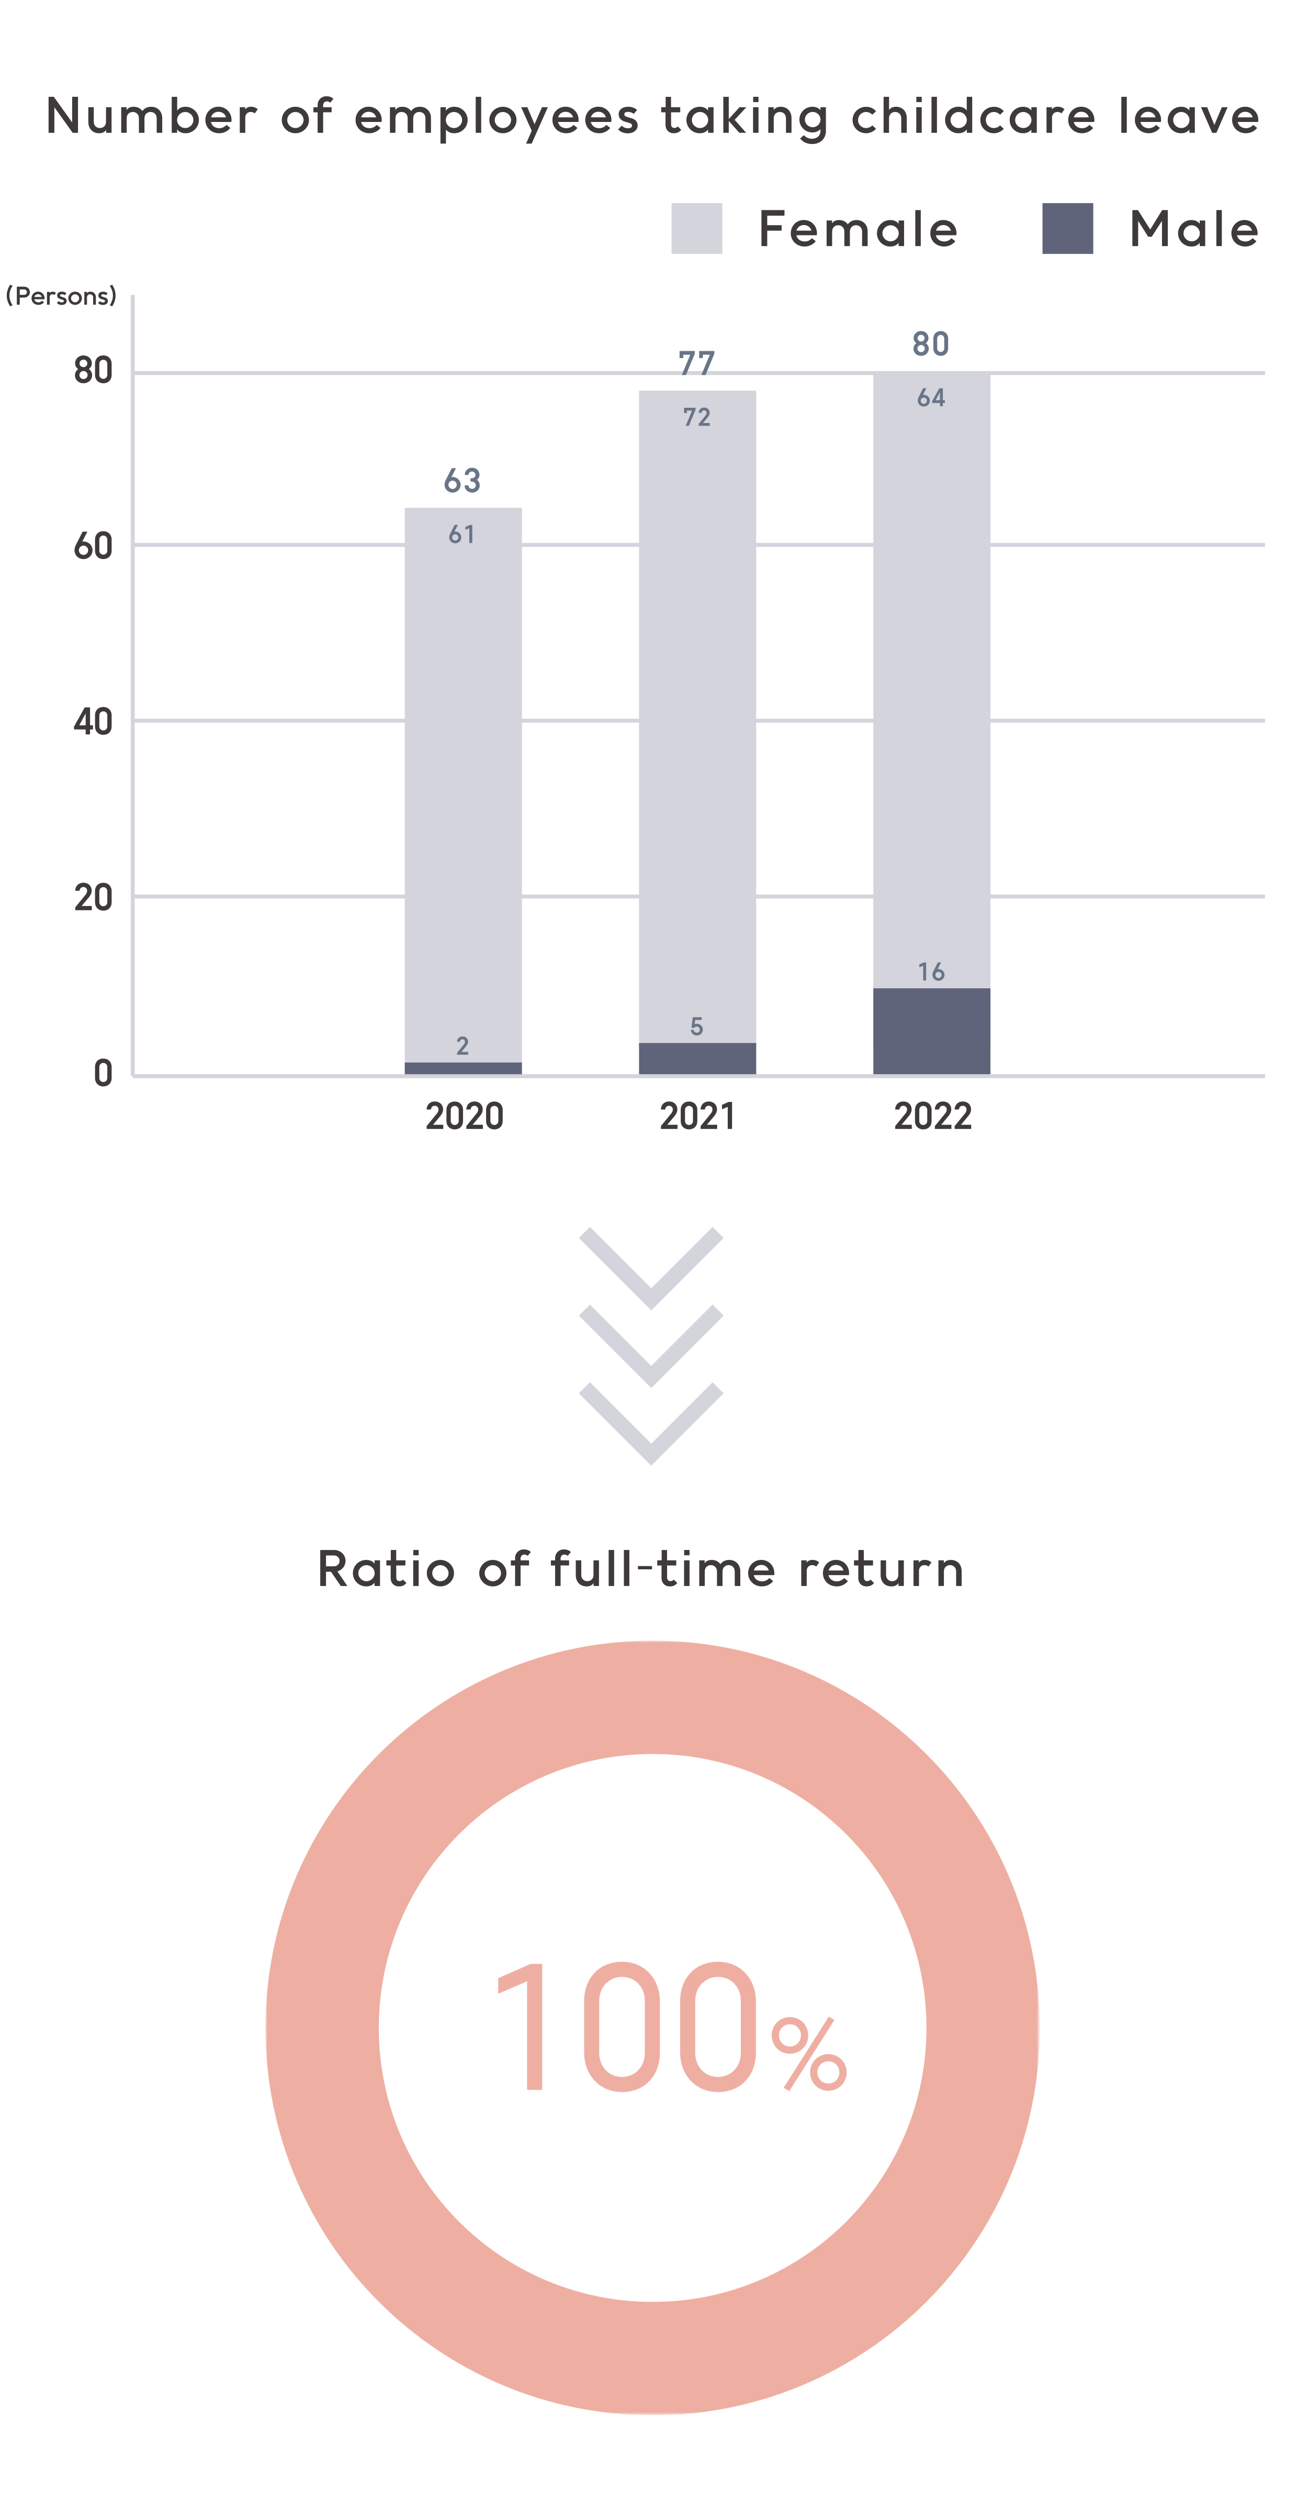
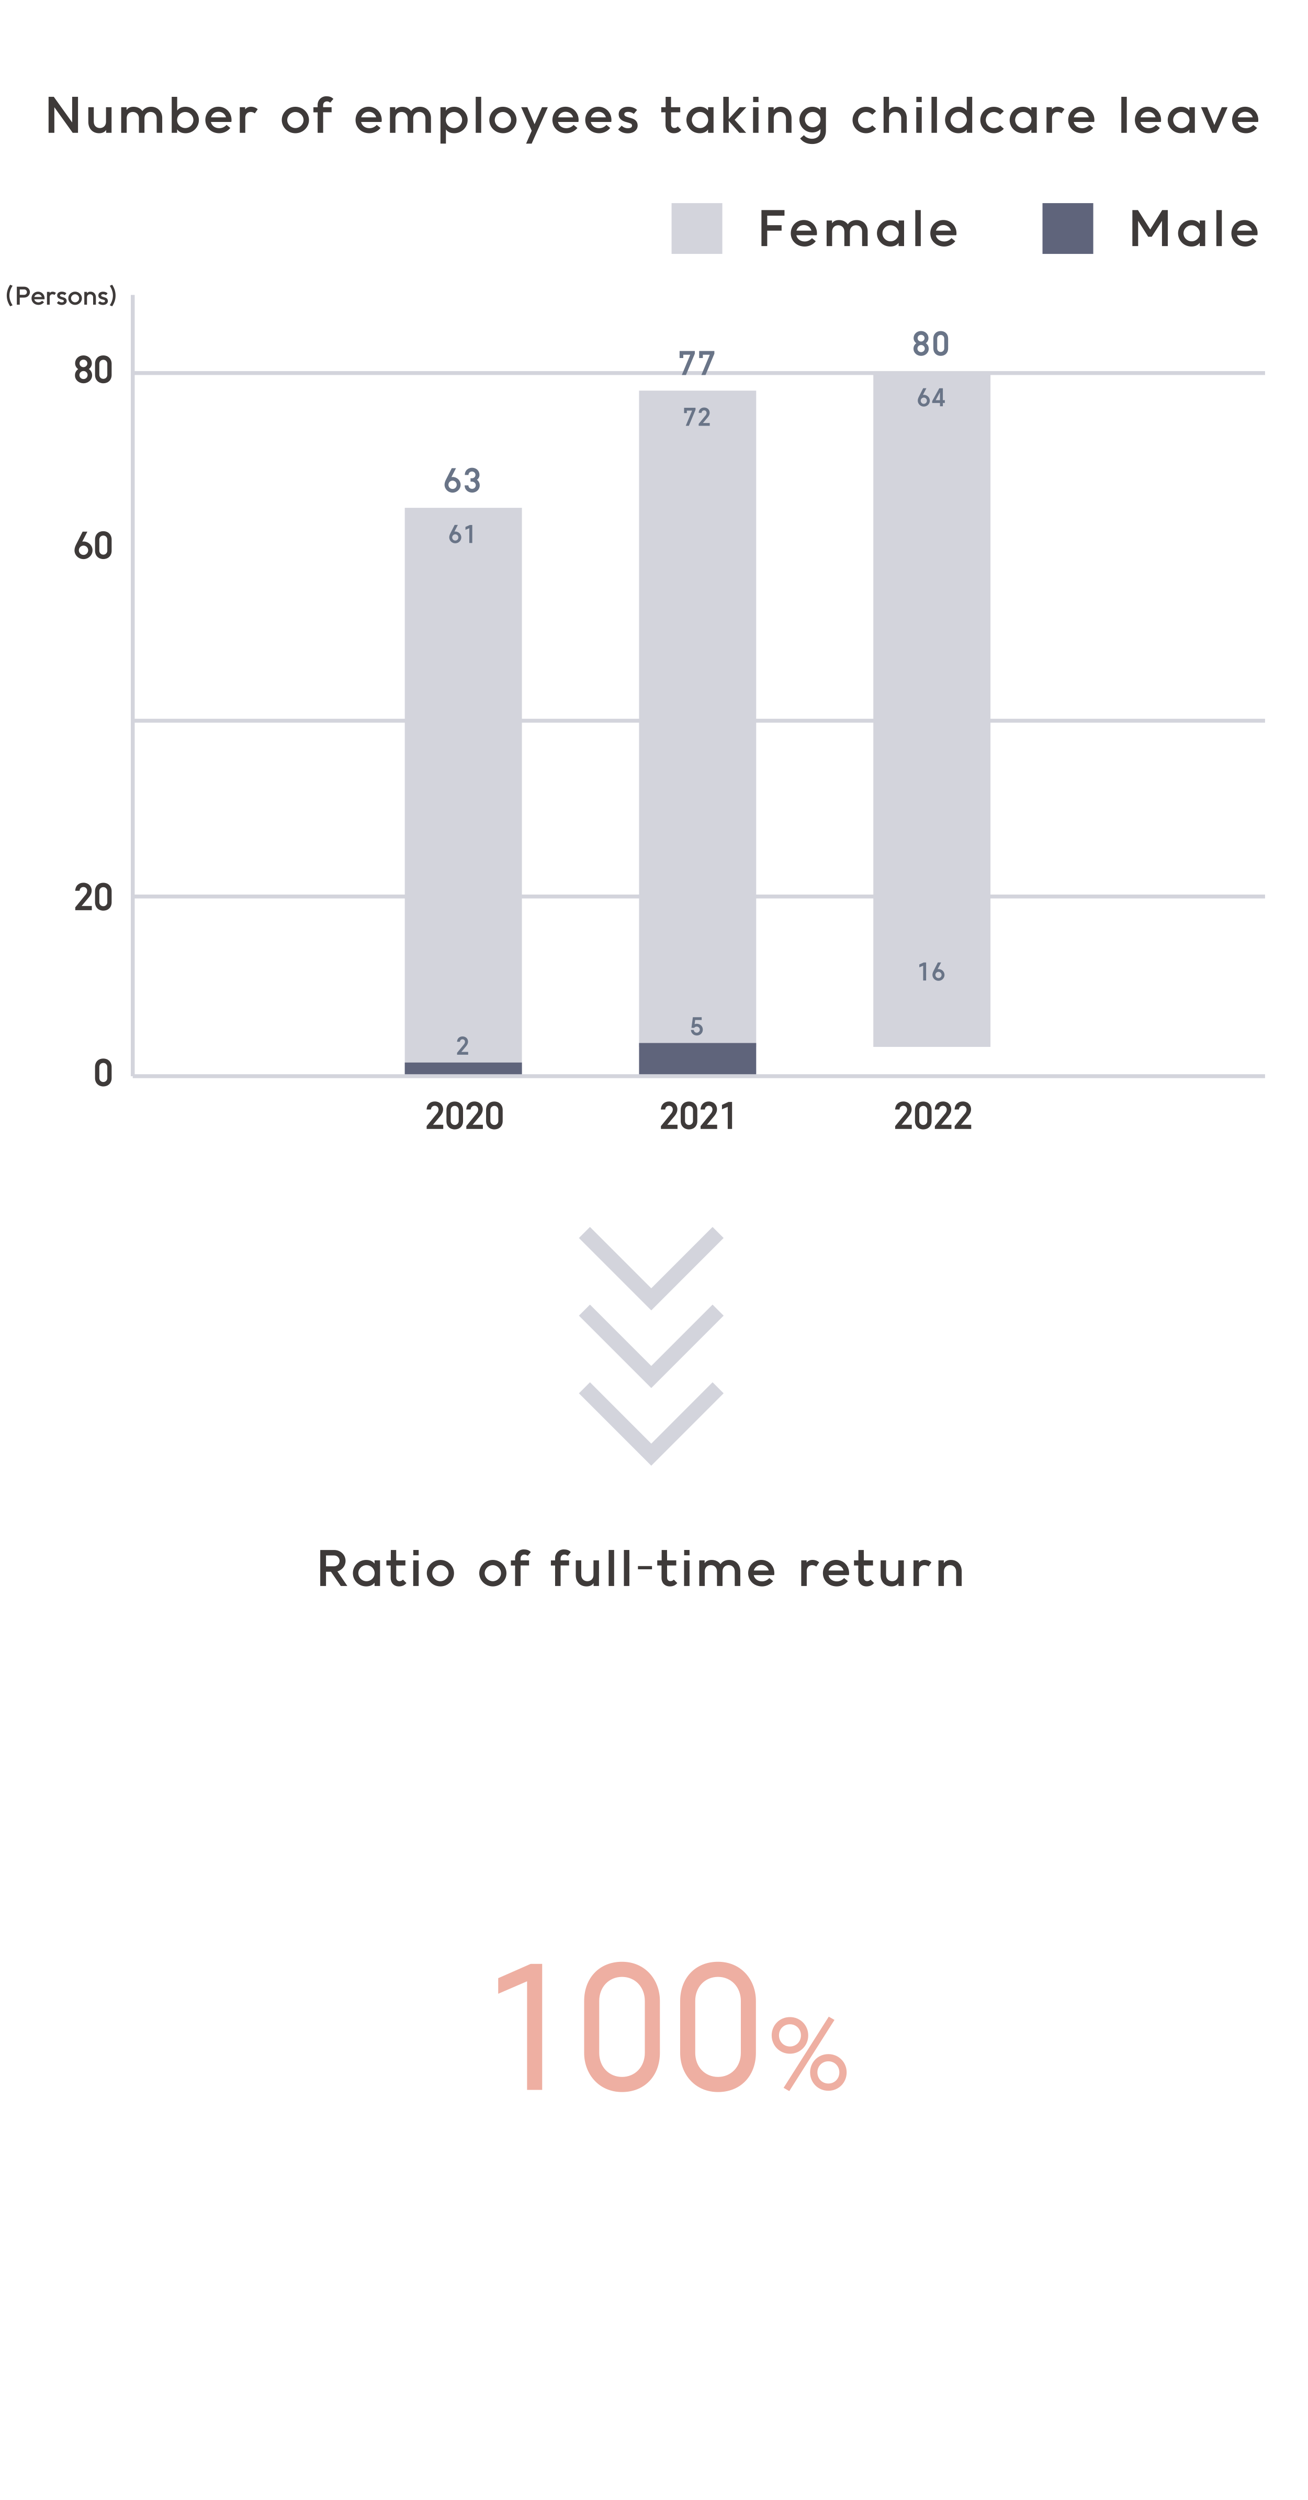
<svg xmlns="http://www.w3.org/2000/svg" version="1.1" id="レイヤー_1" x="0px" y="0px" viewBox="0 0 335 640" style="enable-background:new 0 0 335 640;" xml:space="preserve">
  <style type="text/css">
	.st0{fill-rule:evenodd;clip-rule:evenodd;fill:#FFFFFF;}
	.st1{fill-rule:evenodd;clip-rule:evenodd;fill:#D3D4DC;}
	.st2{fill-rule:evenodd;clip-rule:evenodd;fill:#5F647B;}
	.st3{fill:#697487;}
	.st4{fill:#3E3A39;}
	.st5{fill:#D3D4DC;}
	.st6{filter:url(#Adobe_OpacityMaskFilter);}
	.st7{mask:url(#mask-2_00000139973640637145879320000017553426604149069704_);fill-rule:evenodd;clip-rule:evenodd;fill:#EEAFA2;}
	.st8{fill:#EEAFA2;}
</style>
  <g id="mobile_H_graph_en_svg">
    <g id="mobile_supply_01_従業員の環境整備" transform="translate(-20, -1572)">
      <g id="img_07_sp" transform="translate(20, 1572)">
        <rect id="Rectangle" class="st0" width="335" height="640" />
        <g id="Group-9" transform="translate(1, 22)">
          <g id="parental-leave_ja_sp" transform="translate(0, 20)">
            <rect id="Rectangle_00000013154942123696368860000012437977398562332070_" class="st0" width="334" height="260" />
            <g id="Group-8" transform="translate(0, 30)">
              <g id="Group-4" transform="translate(2, 3.5)">
                <rect id="Rectangle_00000177471390262161980050000003905537921973477508_" x="31" y="199.5" class="st1" width="290" height="1" />
                <rect id="Rectangle-Copy-2" x="31" y="153.5" class="st1" width="290" height="1" />
-                 <rect id="Rectangle-Copy-3" x="31" y="63.5" class="st1" width="290" height="1" />
                <rect id="Rectangle-Copy-7" x="31" y="108.5" class="st1" width="290" height="1" />
                <rect id="Rectangle-Copy-4" x="31" y="19.5" class="st1" width="290" height="1" />
                <rect id="Rectangle-Copy" x="30.5" class="st1" width="1" height="200" />
                <g id="Group-11" transform="translate(100.673, 7.5)">
                  <g id="Group-12">
                    <g id="Group-6" transform="translate(0, 35)">
                      <rect id="Rectangle-Copy-16" x="0" y="12" class="st1" width="30" height="145" />
                      <rect id="Rectangle-Copy-15" x="0" y="154" class="st2" width="30" height="3" />
                      <path id="_x36_3" class="st3" d="M12.24,8.11c1.14,0,2.06-0.91,2.06-2.01s-0.91-2-2.06-2c-0.09,0-0.18,0.02-0.29,0.03            l1.17-2.28h-1.09l-1.45,2.86c-0.21,0.41-0.4,0.86-0.4,1.38C10.19,7.2,11.11,8.11,12.24,8.11z M12.24,7.17            c-0.58,0-1.06-0.46-1.06-1.06V6.06c0.02-0.57,0.49-1.02,1.06-1.02c0.58,0,1.06,0.48,1.06,1.06            C13.3,6.7,12.83,7.17,12.24,7.17z M17.26,8.1c1.05,0,1.93-0.75,1.93-1.86c0-0.62-0.29-1.12-0.71-1.41            c0.38-0.29,0.65-0.73,0.65-1.27c0-1.04-0.82-1.82-1.9-1.82c-1.07,0-1.87,0.77-1.86,1.85h0.95            c0.01-0.56,0.42-0.89,0.9-0.89c0.49,0,0.88,0.39,0.88,0.87c0,0.47-0.39,0.86-0.88,0.86h-0.39l0.01,0.83V5.3h0.4            c0.52,0,0.94,0.42,0.94,0.92c0,0.51-0.42,0.92-0.94,0.92c-0.51,0-0.92-0.34-0.95-0.89h-0.96            C15.33,7.46,16.3,8.1,17.26,8.1z" />
                      <path id="_x32_" class="st3" d="M16.23,152v-0.71h-1.75l1.24-1.48c0.23-0.28,0.48-0.66,0.48-1.16            c0-0.76-0.58-1.33-1.41-1.33c-0.77,0-1.37,0.49-1.4,1.37h0.74c0-0.35,0.26-0.64,0.65-0.64c0.38,0,0.64,0.28,0.64,0.63            c0,0.25-0.11,0.49-0.25,0.66l-1.78,2.17V152H16.23z" />
                      <path id="_x36_1" class="st3" d="M12.93,21.08c0.85,0,1.54-0.68,1.54-1.51c0-0.82-0.68-1.5-1.54-1.5            c-0.07,0-0.14,0.01-0.22,0.02l0.88-1.71h-0.82l-1.09,2.15c-0.16,0.31-0.3,0.65-0.3,1.04            C11.39,20.4,12.08,21.08,12.93,21.08z M12.93,20.38c-0.44,0-0.79-0.35-0.79-0.8v-0.03c0.02-0.43,0.37-0.77,0.79-0.77            c0.44,0,0.79,0.36,0.79,0.8C13.73,20.03,13.37,20.38,12.93,20.38z M17.28,21v-4.61h-0.62l-1.12,0.5v0.74l0.98-0.41V21            H17.28z" />
                      <path id="_x32_020" class="st4" d="M9.85,171v-1.07H7.23l1.86-2.22c0.35-0.42,0.72-0.99,0.72-1.74c0-1.13-0.86-2-2.12-2            c-1.15,0-2.05,0.74-2.1,2.06h1.12c0-0.52,0.39-0.96,0.97-0.96c0.57,0,0.96,0.42,0.96,0.95c0,0.37-0.16,0.73-0.38,0.99            l-2.66,3.26V171H9.85z M12.79,171.12c1.22,0,2.13-0.81,2.13-2.15v-2.84c0-1.31-0.92-2.15-2.13-2.15            c-1.21,0-2.12,0.81-2.12,2.15v2.84C10.66,170.28,11.58,171.12,12.79,171.12z M12.79,169.99c-0.58,0-1.02-0.45-1.02-1.04            v-2.81c0-0.6,0.44-1.04,1.02-1.04s1.02,0.44,1.02,1.04v2.81C13.81,169.54,13.36,169.99,12.79,169.99z M20,171v-1.07h-2.62            l1.86-2.22c0.35-0.42,0.72-0.99,0.72-1.74c0-1.13-0.86-2-2.11-2c-1.15,0-2.05,0.74-2.1,2.06h1.12            c0-0.52,0.39-0.96,0.97-0.96c0.57,0,0.96,0.42,0.96,0.95c0,0.37-0.16,0.73-0.38,0.99l-2.66,3.26V171H20z M22.94,171.12            c1.22,0,2.13-0.81,2.13-2.15v-2.84c0-1.31-0.92-2.15-2.13-2.15c-1.21,0-2.12,0.81-2.12,2.15v2.84            C20.82,170.28,21.73,171.12,22.94,171.12z M22.94,169.99c-0.58,0-1.02-0.45-1.02-1.04v-2.81c0-0.6,0.44-1.04,1.02-1.04            s1.02,0.44,1.02,1.04v2.81C23.96,169.54,23.52,169.99,22.94,169.99z" />
                    </g>
                    <g id="Group-5" transform="translate(60, 5)">
                      <rect id="Rectangle-Copy-17" x="0" y="12" class="st1" width="30" height="168" />
                      <rect id="Rectangle-Copy-18" x="0" y="179" class="st2" width="30" height="8" />
                      <path id="_x37_7" class="st3" d="M12.01,8l2.27-5.45v-0.7h-3.9v1.81h0.95V2.81h1.78L10.95,8H12.01z M17.02,8l2.27-5.45            v-0.7h-3.9v1.81h0.95V2.81h1.78L15.96,8H17.02z" />
                      <path id="_x35_" class="st3" d="M14.8,177.08c0.86,0,1.53-0.64,1.53-1.5c0-0.88-0.7-1.5-1.53-1.5            c-0.22,0-0.41,0.04-0.57,0.12l0.14-1.09h1.67v-0.71h-2.26l-0.36,2.72h0.71c0.13-0.2,0.38-0.32,0.64-0.32            c0.43,0,0.79,0.35,0.79,0.79c0,0.43-0.36,0.78-0.78,0.78s-0.73-0.3-0.77-0.71h-0.73            C13.34,176.54,14.01,177.08,14.8,177.08z" />
                      <path id="_x37_2" class="st3" d="M12.76,21l1.7-4.09v-0.52h-2.93v1.36h0.71v-0.64h1.34L11.96,21H12.76z M18.11,21v-0.71            h-1.75l1.24-1.48c0.23-0.28,0.48-0.66,0.48-1.16c0-0.76-0.58-1.33-1.41-1.33c-0.77,0-1.37,0.49-1.4,1.37h0.74            c0-0.35,0.26-0.64,0.65-0.64c0.38,0,0.64,0.28,0.64,0.63c0,0.25-0.11,0.49-0.25,0.66l-1.78,2.17V21H18.11z" />
                      <path id="_x32_021" class="st4" d="M9.85,201v-1.07H7.23l1.86-2.22c0.35-0.42,0.72-0.99,0.72-1.74c0-1.13-0.86-2-2.12-2            c-1.15,0-2.05,0.74-2.1,2.06h1.12c0-0.52,0.39-0.96,0.97-0.96c0.57,0,0.96,0.42,0.96,0.95c0,0.37-0.16,0.73-0.38,0.99            l-2.66,3.26V201H9.85z M12.79,201.12c1.22,0,2.13-0.81,2.13-2.15v-2.84c0-1.31-0.92-2.15-2.13-2.15            c-1.21,0-2.12,0.81-2.12,2.15v2.84C10.66,200.28,11.58,201.12,12.79,201.12z M12.79,199.99c-0.58,0-1.02-0.45-1.02-1.04            v-2.81c0-0.6,0.44-1.04,1.02-1.04s1.02,0.44,1.02,1.04v2.81C13.81,199.54,13.36,199.99,12.79,199.99z M20,201v-1.07h-2.62            l1.86-2.22c0.35-0.42,0.72-0.99,0.72-1.74c0-1.13-0.86-2-2.11-2c-1.15,0-2.05,0.74-2.1,2.06h1.12            c0-0.52,0.39-0.96,0.97-0.96c0.57,0,0.96,0.42,0.96,0.95c0,0.37-0.16,0.73-0.38,0.99l-2.66,3.26V201H20z M23.82,201v-6.91            H22.9l-1.67,0.76v1.12l1.48-0.62V201H23.82z" />
                    </g>
                    <g id="Group-5_00000048489819871823280590000015510784512533856413_" transform="translate(120, 0)">
                      <rect id="Rectangle-Copy-17_00000004504453980178000310000005900226017956411069_" x="0" y="12" class="st1" width="30" height="173" />
-                       <rect id="Rectangle-Copy-18_00000183968054404399367890000011999570171116175769_" x="0" y="170" class="st2" width="30" height="22" />
                      <path id="_x38_0" class="st3" d="M12.24,8.1c1.03,0,1.95-0.74,1.95-1.82c0-0.66-0.32-1.14-0.74-1.42            c0.35-0.27,0.67-0.72,0.67-1.3c0-1.08-0.88-1.82-1.9-1.82s-1.9,0.74-1.9,1.82c0,0.6,0.33,1.04,0.7,1.31            c-0.41,0.28-0.73,0.75-0.73,1.4C10.29,7.36,11.21,8.1,12.24,8.1z M12.23,4.43c-0.49,0-0.89-0.38-0.89-0.86            c0-0.48,0.4-0.86,0.89-0.86s0.89,0.38,0.89,0.86C13.12,4.05,12.72,4.43,12.23,4.43z M12.24,7.14            c-0.52,0-0.94-0.4-0.94-0.91c0-0.5,0.42-0.91,0.94-0.91c0.52,0,0.94,0.41,0.94,0.91C13.18,6.74,12.76,7.14,12.24,7.14z             M17.26,8.1c1.08,0,1.9-0.72,1.9-1.91V3.66c0-1.17-0.82-1.91-1.9-1.91c-1.07,0-1.89,0.72-1.89,1.91v2.53            C15.37,7.36,16.18,8.1,17.26,8.1z M17.26,7.1c-0.51,0-0.9-0.4-0.9-0.93v-2.5c0-0.54,0.39-0.93,0.9-0.93            c0.51,0,0.9,0.39,0.9,0.93v2.5C18.16,6.7,17.77,7.1,17.26,7.1z" />
                      <path id="_x31_6" class="st3" d="M13.52,168v-4.61H12.9l-1.12,0.5v0.74l0.98-0.41V168H13.52z M16.69,168.08            c0.85,0,1.54-0.68,1.54-1.51c0-0.82-0.68-1.5-1.54-1.5c-0.07,0-0.14,0.01-0.22,0.02l0.88-1.71h-0.82l-1.09,2.15            c-0.16,0.31-0.3,0.65-0.3,1.04C15.15,167.4,15.84,168.08,16.69,168.08z M16.69,167.38c-0.44,0-0.79-0.35-0.79-0.8v-0.03            c0.02-0.43,0.37-0.77,0.79-0.77c0.44,0,0.79,0.36,0.79,0.8C17.48,167.03,17.13,167.38,16.69,167.38z" />
                      <path id="_x36_4" class="st3" d="M12.93,21.08c0.85,0,1.54-0.68,1.54-1.51c0-0.82-0.68-1.5-1.54-1.5            c-0.07,0-0.14,0.01-0.22,0.02l0.88-1.71h-0.82l-1.09,2.15c-0.16,0.31-0.3,0.65-0.3,1.04            C11.39,20.4,12.08,21.08,12.93,21.08z M12.93,20.38c-0.44,0-0.79-0.35-0.79-0.8v-0.03c0.02-0.43,0.37-0.77,0.79-0.77            c0.44,0,0.79,0.36,0.79,0.8C13.73,20.03,13.37,20.38,12.93,20.38z M17.81,21v-0.85h0.5v-0.71h-0.5v-3.05H16.9l-1.82,3.28            v0.49h1.99V21H17.81z M17.06,19.45h-1.09l1.09-2.03V19.45z" />
                      <path id="_x32_022" class="st4" d="M9.85,206v-1.07H7.23l1.86-2.22c0.35-0.42,0.72-0.99,0.72-1.74c0-1.13-0.86-2-2.12-2            c-1.15,0-2.05,0.74-2.1,2.06h1.12c0-0.52,0.39-0.96,0.97-0.96c0.57,0,0.96,0.42,0.96,0.95c0,0.37-0.16,0.73-0.38,0.99            l-2.66,3.26V206H9.85z M12.79,206.12c1.22,0,2.13-0.81,2.13-2.15v-2.84c0-1.31-0.92-2.15-2.13-2.15            c-1.21,0-2.12,0.81-2.12,2.15v2.84C10.66,205.28,11.58,206.12,12.79,206.12z M12.79,204.99c-0.58,0-1.02-0.45-1.02-1.04            v-2.81c0-0.6,0.44-1.04,1.02-1.04s1.02,0.44,1.02,1.04v2.81C13.81,204.54,13.36,204.99,12.79,204.99z M20,206v-1.07h-2.62            l1.86-2.22c0.35-0.42,0.72-0.99,0.72-1.74c0-1.13-0.86-2-2.11-2c-1.15,0-2.05,0.74-2.1,2.06h1.12            c0-0.52,0.39-0.96,0.97-0.96c0.57,0,0.96,0.42,0.96,0.95c0,0.37-0.16,0.73-0.38,0.99l-2.66,3.26V206H20z M25.07,206v-1.07            h-2.62l1.86-2.22c0.35-0.42,0.72-0.99,0.72-1.74c0-1.13-0.86-2-2.11-2c-1.15,0-2.05,0.74-2.1,2.06h1.12            c0-0.52,0.39-0.96,0.97-0.96c0.57,0,0.96,0.42,0.96,0.95c0,0.37-0.16,0.73-0.38,0.99l-2.66,3.26V206H25.07z" />
                    </g>
                  </g>
                  <g id="Group-2-Copy-4" transform="translate(96.327, 197)">
								</g>
                </g>
                <path id="_x30_" class="st4" d="M23.46,202.62c1.22,0,2.13-0.81,2.13-2.15v-2.84c0-1.31-0.92-2.15-2.13-2.15         c-1.21,0-2.12,0.81-2.12,2.15v2.84C21.34,201.78,22.26,202.62,23.46,202.62z M23.46,201.49c-0.58,0-1.02-0.45-1.02-1.04         v-2.81c0-0.6,0.44-1.04,1.02-1.04s1.02,0.44,1.02,1.04v2.81C24.48,201.04,24.04,201.49,23.46,201.49z" />
                <path id="_x32_0" class="st4" d="M20.52,157.5v-1.07H17.9l1.86-2.22c0.35-0.42,0.72-0.99,0.72-1.74c0-1.13-0.86-2-2.11-2         c-1.15,0-2.05,0.74-2.1,2.06h1.12c0-0.52,0.39-0.96,0.97-0.96c0.57,0,0.96,0.42,0.96,0.95c0,0.37-0.16,0.73-0.38,0.99         l-2.66,3.26v0.74H20.52z M23.46,157.62c1.22,0,2.13-0.81,2.13-2.15v-2.84c0-1.31-0.92-2.15-2.13-2.15         c-1.21,0-2.12,0.81-2.12,2.15v2.84C21.34,156.78,22.26,157.62,23.46,157.62z M23.46,156.49c-0.58,0-1.02-0.45-1.02-1.04         v-2.81c0-0.6,0.44-1.04,1.02-1.04s1.02,0.44,1.02,1.04v2.81C24.48,156.04,24.04,156.49,23.46,156.49z" />
-                 <path id="_x34_0" class="st4" d="M20.06,112.5v-1.27h0.75v-1.06h-0.75v-4.58H18.7l-2.74,4.91v0.73h2.98v1.27H20.06z          M18.94,110.17h-1.64l1.64-3.04V110.17z M23.46,112.62c1.22,0,2.13-0.81,2.13-2.15v-2.84c0-1.31-0.92-2.15-2.13-2.15         c-1.21,0-2.12,0.81-2.12,2.15v2.84C21.34,111.78,22.26,112.62,23.46,112.62z M23.46,111.49c-0.58,0-1.02-0.45-1.02-1.04         v-2.81c0-0.6,0.44-1.04,1.02-1.04s1.02,0.44,1.02,1.04v2.81C24.48,111.04,24.04,111.49,23.46,111.49z" />
                <path id="_x36_0" class="st4" d="M18.39,67.63c1.28,0,2.31-1.03,2.31-2.26c0-1.23-1.03-2.25-2.31-2.25         c-0.1,0-0.21,0.02-0.32,0.04l1.31-2.56h-1.22l-1.63,3.22c-0.23,0.46-0.45,0.97-0.45,1.56C16.07,66.6,17.11,67.63,18.39,67.63         z M18.39,66.56c-0.66,0-1.19-0.52-1.19-1.2v-0.04c0.03-0.64,0.55-1.15,1.19-1.15c0.66,0,1.19,0.54,1.19,1.2         C19.57,66.04,19.04,66.56,18.39,66.56z M23.46,67.62c1.22,0,2.13-0.81,2.13-2.15v-2.84c0-1.31-0.92-2.15-2.13-2.15         c-1.21,0-2.12,0.81-2.12,2.15v2.84C21.34,66.78,22.26,67.62,23.46,67.62z M23.46,66.49c-0.58,0-1.02-0.45-1.02-1.04v-2.81         c0-0.6,0.44-1.04,1.02-1.04s1.02,0.44,1.02,1.04v2.81C24.48,66.04,24.04,66.49,23.46,66.49z" />
                <path id="_x38_0_00000031915569546150362070000000949396468117572753_" class="st4" d="M18.39,22.62         c1.16,0,2.2-0.84,2.2-2.05c0-0.74-0.36-1.28-0.83-1.59c0.4-0.31,0.76-0.81,0.76-1.46c0-1.22-0.99-2.04-2.14-2.04         s-2.14,0.83-2.14,2.04c0,0.67,0.37,1.17,0.78,1.48c-0.46,0.32-0.82,0.85-0.82,1.58C16.19,21.78,17.23,22.62,18.39,22.62z          M18.37,18.49c-0.55,0-1-0.43-1-0.96c0-0.54,0.45-0.97,1-0.97s1,0.43,1,0.97C19.37,18.05,18.92,18.49,18.37,18.49z          M18.39,21.54c-0.58,0-1.05-0.45-1.05-1.03c0-0.57,0.47-1.03,1.05-1.03c0.59,0,1.05,0.46,1.05,1.03         C19.44,21.09,18.97,21.54,18.39,21.54z M23.46,22.62c1.22,0,2.13-0.81,2.13-2.15v-2.84c0-1.31-0.92-2.15-2.13-2.15         c-1.21,0-2.12,0.81-2.12,2.15v2.84C21.34,21.78,22.26,22.62,23.46,22.62z M23.46,21.49c-0.58,0-1.02-0.45-1.02-1.04v-2.81         c0-0.6,0.44-1.04,1.02-1.04s1.02,0.44,1.02,1.04v2.81C24.48,21.04,24.04,21.49,23.46,21.49z" />
              </g>
              <path id="_x28_Persons_x29_" class="st4" d="M1.6,6.41l0.62-0.26c-0.55-0.86-0.81-1.69-0.81-2.5c0-0.8,0.26-1.63,0.81-2.49        L1.6,0.89C1.02,1.78,0.73,2.7,0.73,3.65C0.73,4.61,1.02,5.53,1.6,6.41z M4.06,6V4.18h1.12c0.83,0,1.48-0.6,1.48-1.4        c0-0.79-0.64-1.39-1.48-1.39H3.31V6H4.06z M5.18,3.48H4.06V2.09h1.12c0.4,0,0.71,0.29,0.71,0.69        C5.89,3.19,5.58,3.48,5.18,3.48z M8.85,6.05c0.53,0,1.09-0.25,1.42-0.68L9.77,4.99C9.56,5.23,9.23,5.41,8.85,5.41        c-0.53,0-0.97-0.31-1.07-0.8h2.61c0.02-0.06,0.03-0.15,0.03-0.24c0-0.97-0.72-1.71-1.68-1.71c-0.95,0-1.67,0.76-1.67,1.7        C7.06,5.3,7.79,6.05,8.85,6.05z M9.7,4.02H7.79C7.91,3.6,8.27,3.31,8.74,3.31C9.2,3.31,9.58,3.58,9.7,4.02z M11.73,6V4.04        c0.01-0.44,0.31-0.71,0.69-0.71c0.22,0,0.38,0.07,0.53,0.19l0.37-0.53c-0.2-0.2-0.52-0.32-0.86-0.32        c-0.34,0-0.58,0.14-0.74,0.34V2.72h-0.69V6H11.73z M14.8,6.07c0.8,0,1.28-0.46,1.28-0.99c0-0.47-0.25-0.78-0.79-0.94        l-0.52-0.16c-0.29-0.09-0.4-0.19-0.4-0.35c0-0.2,0.17-0.31,0.49-0.31c0.29,0,0.58,0.12,0.73,0.26L16,3.07        c-0.25-0.23-0.63-0.41-1.15-0.41c-0.73,0-1.21,0.38-1.21,0.97c0,0.55,0.41,0.82,0.85,0.95l0.49,0.14        c0.28,0.08,0.37,0.18,0.37,0.35c0,0.22-0.19,0.34-0.55,0.34c-0.32,0-0.62-0.15-0.77-0.33l-0.46,0.47        C13.83,5.86,14.27,6.07,14.8,6.07z M18.23,6.05c0.96,0,1.75-0.76,1.75-1.69c0-0.94-0.79-1.7-1.75-1.7        c-0.95,0-1.74,0.76-1.74,1.7C16.49,5.3,17.28,6.05,18.23,6.05z M18.23,5.39c-0.56,0-1.04-0.46-1.04-1.03        c0-0.57,0.48-1.03,1.04-1.03c0.56,0,1.04,0.46,1.04,1.03C19.27,4.93,18.79,5.39,18.23,5.39z M21.28,6V4.1        c0.02-0.5,0.37-0.77,0.79-0.77c0.41,0,0.78,0.29,0.78,0.81V6h0.71V4.11c0-0.81-0.52-1.45-1.39-1.45        c-0.43,0-0.71,0.16-0.89,0.42V2.72h-0.69V6H21.28z M25.35,6.07c0.8,0,1.28-0.46,1.28-0.99c0-0.47-0.25-0.78-0.79-0.94        l-0.52-0.16c-0.29-0.09-0.4-0.19-0.4-0.35c0-0.2,0.17-0.31,0.49-0.31c0.29,0,0.58,0.12,0.73,0.26l0.41-0.5        c-0.25-0.23-0.63-0.41-1.15-0.41c-0.73,0-1.21,0.38-1.21,0.97c0,0.55,0.41,0.82,0.85,0.95l0.49,0.14        c0.28,0.08,0.37,0.18,0.37,0.35c0,0.22-0.19,0.34-0.55,0.34c-0.32,0-0.62-0.15-0.77-0.33l-0.46,0.47        C24.38,5.86,24.82,6.07,25.35,6.07z M27.73,6.41c0.58-0.88,0.87-1.8,0.87-2.76c0-0.95-0.29-1.87-0.87-2.76l-0.61,0.27        c0.55,0.86,0.8,1.69,0.8,2.49c0,0.81-0.25,1.63-0.8,2.5L27.73,6.41z" />
            </g>
            <g id="Group-3" transform="translate(171, 9)">
              <path id="Female" class="st4" d="M24.5,12V8.05h3.68v-1.4H24.5V4.21h4.42V2.78h-5.9V12H24.5z M34.1,12.11        c1.07,0,2.18-0.5,2.83-1.36l-0.98-0.78c-0.42,0.49-1.08,0.85-1.85,0.85c-1.07,0-1.93-0.61-2.14-1.6h5.22        c0.04-0.12,0.06-0.3,0.06-0.48c0-1.93-1.44-3.42-3.36-3.42c-1.91,0-3.35,1.51-3.35,3.4C30.53,10.6,31.99,12.11,34.1,12.11z         M35.81,8.04h-3.83c0.24-0.84,0.96-1.43,1.9-1.43C34.81,6.61,35.57,7.15,35.81,8.04z M41.12,12V8.21        c0.04-1,0.74-1.55,1.57-1.55c0.83,0,1.56,0.58,1.56,1.62V12h1.42V8.28c0-1.04,0.73-1.62,1.56-1.62c0.84,0,1.57,0.58,1.57,1.62        V12h1.42V8.2c0-1.62-1.14-2.87-2.82-2.87c-1.08,0-1.81,0.44-2.26,1.1c-0.47-0.67-1.25-1.1-2.26-1.1        c-0.85,0-1.43,0.32-1.79,0.84V5.44h-1.38V12H41.12z M56.01,12.11c1,0,1.68-0.36,2.14-0.95V12h1.4V5.44h-1.4v0.84        c-0.46-0.59-1.14-0.95-2.14-0.95c-1.92,0-3.41,1.55-3.41,3.4S54.09,12.11,56.01,12.11z M56.09,10.78        c-1.14,0-2.08-0.92-2.08-2.05c0-1.14,0.94-2.06,2.08-2.06c1.15,0,2.09,0.92,2.09,2.06C58.17,9.85,57.24,10.78,56.09,10.78z         M63.82,12V2.78h-1.4V12H63.82z M69.83,12.11c1.07,0,2.18-0.5,2.83-1.36l-0.98-0.78c-0.42,0.49-1.08,0.85-1.85,0.85        c-1.07,0-1.93-0.61-2.14-1.6h5.22c0.04-0.12,0.06-0.3,0.06-0.48c0-1.93-1.44-3.42-3.36-3.42c-1.91,0-3.35,1.51-3.35,3.4        C66.27,10.6,67.72,12.11,69.83,12.11z M71.55,8.04h-3.83c0.24-0.84,0.96-1.43,1.9-1.43C70.54,6.61,71.31,7.15,71.55,8.04z" />
              <path id="Male" class="st4" d="M119.5,12V5.54l2.57,4.06h0.91l2.62-4.06V12h1.49V2.78h-1.44l-3.06,4.97l-3.14-4.97h-1.43V12        H119.5z M133.13,12.11c1,0,1.68-0.36,2.14-0.95V12h1.4V5.44h-1.4v0.84c-0.46-0.59-1.14-0.95-2.14-0.95        c-1.92,0-3.41,1.55-3.41,3.4S131.21,12.11,133.13,12.11z M133.2,10.78c-1.14,0-2.08-0.92-2.08-2.05        c0-1.14,0.94-2.06,2.08-2.06c1.15,0,2.09,0.92,2.09,2.06C135.29,9.85,134.35,10.78,133.2,10.78z M140.93,12V2.78h-1.4V12        H140.93z M146.95,12.11c1.07,0,2.18-0.5,2.83-1.36l-0.98-0.78c-0.42,0.49-1.08,0.85-1.85,0.85c-1.07,0-1.93-0.61-2.14-1.6        h5.22c0.04-0.12,0.06-0.3,0.06-0.48c0-1.93-1.44-3.42-3.36-3.42c-1.91,0-3.35,1.51-3.35,3.4        C143.38,10.6,144.83,12.11,146.95,12.11z M148.66,8.04h-3.83c0.24-0.84,0.96-1.43,1.9-1.43        C147.65,6.61,148.42,7.15,148.66,8.04z" />
              <rect id="Rectangle_00000110450657989707475070000006939544588091925672_" y="1" class="st1" width="13" height="13" />
              <rect id="Rectangle-Copy-6" x="95" y="1" class="st2" width="13" height="13" />
            </g>
          </g>
          <path id="Numberofemployeestakingchildcareleave" class="st4" d="M12.92,12V5.45l4.7,6.55h1.36V2.78h-1.5v6.56l-4.7-6.56h-1.34      V12H12.92z M24.4,12.11c0.84,0,1.42-0.32,1.79-0.84V12h1.38V5.44h-1.42v3.8c-0.04,1-0.76,1.54-1.57,1.54      c-0.83,0-1.56-0.58-1.56-1.62V5.44h-1.4v3.78C21.62,10.84,22.64,12.11,24.4,12.11z M31.45,12V8.21c0.04-1,0.74-1.55,1.57-1.55      s1.56,0.58,1.56,1.62V12H36V8.28c0-1.04,0.73-1.62,1.56-1.62c0.84,0,1.57,0.58,1.57,1.62V12h1.42V8.2      c0-1.62-1.14-2.87-2.82-2.87c-1.08,0-1.81,0.44-2.26,1.1c-0.47-0.67-1.25-1.1-2.26-1.1c-0.85,0-1.43,0.32-1.79,0.84V5.44h-1.38      V12H31.45z M46.52,12.11c1.92,0,3.42-1.54,3.42-3.38s-1.5-3.4-3.42-3.4c-1,0-1.69,0.37-2.14,0.96v-3.5h-1.4V12h1.38v-0.89      C44.8,11.74,45.51,12.11,46.52,12.11z M46.45,10.78c-1.15,0-2.09-0.92-2.09-2.05c0-1.14,0.94-2.06,2.09-2.06      c1.14,0,2.08,0.92,2.08,2.06C48.52,9.85,47.59,10.78,46.45,10.78z M55.16,12.11c1.07,0,2.18-0.5,2.83-1.36l-0.98-0.78      c-0.42,0.49-1.08,0.85-1.85,0.85c-1.07,0-1.93-0.61-2.14-1.6h5.22c0.04-0.12,0.06-0.3,0.06-0.48c0-1.93-1.44-3.42-3.36-3.42      c-1.91,0-3.35,1.51-3.35,3.4C51.6,10.6,53.05,12.11,55.16,12.11z M56.88,8.04h-3.83c0.24-0.84,0.96-1.43,1.9-1.43      C55.87,6.61,56.64,7.15,56.88,8.04z M61.82,12V8.09c0.02-0.88,0.61-1.43,1.38-1.43c0.44,0,0.77,0.14,1.06,0.37L65,5.96      c-0.4-0.4-1.04-0.64-1.72-0.64c-0.67,0-1.16,0.28-1.49,0.68V5.44h-1.38V12H61.82z M74.65,12.11c1.92,0,3.49-1.51,3.49-3.38      c0-1.88-1.57-3.4-3.49-3.4c-1.91,0-3.48,1.51-3.48,3.4C71.17,10.6,72.74,12.11,74.65,12.11z M74.65,10.78      c-1.12,0-2.08-0.92-2.08-2.05c0-1.14,0.96-2.06,2.08-2.06c1.13,0,2.09,0.92,2.09,2.06C76.74,9.85,75.78,10.78,74.65,10.78z       M81.76,12V6.74h2.17V5.44h-2.17V4.96c0-0.55,0.36-1.01,0.98-1.01c0.34,0,0.62,0.14,0.82,0.35l0.82-0.98      c-0.48-0.53-1.12-0.68-1.8-0.68c-1.32,0-2.23,1.03-2.23,2.2v0.61h-1.08v1.31h1.08V12H81.76z M93.63,12.11      c1.07,0,2.18-0.5,2.83-1.36l-0.98-0.78c-0.42,0.49-1.08,0.85-1.85,0.85c-1.07,0-1.93-0.61-2.14-1.6h5.22      c0.04-0.12,0.06-0.3,0.06-0.48c0-1.93-1.44-3.42-3.36-3.42c-1.91,0-3.35,1.51-3.35,3.4C90.06,10.6,91.51,12.11,93.63,12.11z       M95.34,8.04h-3.83c0.24-0.84,0.96-1.43,1.9-1.43C94.33,6.61,95.1,7.15,95.34,8.04z M100.28,12V8.21c0.04-1,0.74-1.55,1.57-1.55      c0.83,0,1.56,0.58,1.56,1.62V12h1.42V8.28c0-1.04,0.73-1.62,1.56-1.62c0.84,0,1.57,0.58,1.57,1.62V12h1.42V8.2      c0-1.62-1.14-2.87-2.82-2.87c-1.08,0-1.81,0.44-2.26,1.1c-0.47-0.67-1.25-1.1-2.26-1.1c-0.85,0-1.43,0.32-1.79,0.84V5.44h-1.38      V12H100.28z M113.21,14.76v-3.61c0.44,0.6,1.14,0.96,2.14,0.96c1.92,0,3.42-1.54,3.42-3.38s-1.5-3.4-3.42-3.4      c-1.01,0-1.72,0.38-2.16,1V5.44h-1.38v9.32H113.21z M115.27,10.78c-1.15,0-2.09-0.92-2.09-2.05c0-1.14,0.94-2.06,2.09-2.06      c1.14,0,2.08,0.92,2.08,2.06C117.35,9.85,116.41,10.78,115.27,10.78z M122.24,12V2.78h-1.4V12H122.24z M127.8,12.11      c1.92,0,3.49-1.51,3.49-3.38c0-1.88-1.57-3.4-3.49-3.4c-1.91,0-3.48,1.51-3.48,3.4C124.32,10.6,125.9,12.11,127.8,12.11z       M127.8,10.78c-1.12,0-2.08-0.92-2.08-2.05c0-1.14,0.96-2.06,2.08-2.06c1.13,0,2.09,0.92,2.09,2.06      C129.89,9.85,128.93,10.78,127.8,10.78z M135.17,14.76l4.14-9.32h-1.49l-1.91,4.36l-1.85-4.36h-1.58l2.7,6.04l-1.44,3.29H135.17      z M144.05,12.11c1.07,0,2.18-0.5,2.83-1.36l-0.98-0.78c-0.42,0.49-1.08,0.85-1.85,0.85c-1.07,0-1.93-0.61-2.14-1.6h5.22      c0.04-0.12,0.06-0.3,0.06-0.48c0-1.93-1.44-3.42-3.36-3.42c-1.91,0-3.35,1.51-3.35,3.4C140.49,10.6,141.94,12.11,144.05,12.11z       M145.77,8.04h-3.83c0.24-0.84,0.96-1.43,1.9-1.43C144.76,6.61,145.53,7.15,145.77,8.04z M152.46,12.11      c1.07,0,2.18-0.5,2.83-1.36l-0.98-0.78c-0.42,0.49-1.08,0.85-1.85,0.85c-1.07,0-1.93-0.61-2.14-1.6h5.22      c0.04-0.12,0.06-0.3,0.06-0.48c0-1.93-1.44-3.42-3.36-3.42c-1.91,0-3.35,1.51-3.35,3.4C148.89,10.6,150.35,12.11,152.46,12.11z       M154.17,8.04h-3.83c0.24-0.84,0.96-1.43,1.9-1.43C153.17,6.61,153.93,7.15,154.17,8.04z M159.75,12.13      c1.61,0,2.56-0.92,2.56-1.98c0-0.94-0.49-1.56-1.58-1.88l-1.04-0.31c-0.58-0.18-0.79-0.38-0.79-0.71c0-0.41,0.35-0.61,0.98-0.61      c0.59,0,1.15,0.24,1.45,0.52l0.83-1.01c-0.5-0.47-1.26-0.82-2.3-0.82c-1.46,0-2.41,0.76-2.41,1.94c0,1.09,0.82,1.64,1.7,1.91      l0.98,0.28c0.55,0.16,0.74,0.36,0.74,0.7c0,0.43-0.37,0.67-1.09,0.67c-0.64,0-1.24-0.3-1.55-0.66l-0.91,0.95      C157.82,11.71,158.69,12.13,159.75,12.13z M171.56,12.11c0.83,0,1.45-0.29,1.92-0.86l-0.89-0.89c-0.22,0.25-0.5,0.4-0.86,0.4      c-0.52,0-0.85-0.35-0.85-0.9l-0.01-3.11h2.35V5.44h-2.35l-0.01-2.65h-1.38v2.65h-1.13v1.31h1.1V10      C169.45,11.17,170.25,12.11,171.56,12.11z M178.21,12.11c1,0,1.68-0.36,2.14-0.95V12h1.4V5.44h-1.4v0.84      c-0.46-0.59-1.14-0.95-2.14-0.95c-1.92,0-3.41,1.55-3.41,3.4S176.29,12.11,178.21,12.11z M178.28,10.78      c-1.14,0-2.08-0.92-2.08-2.05c0-1.14,0.94-2.06,2.08-2.06c1.15,0,2.09,0.92,2.09,2.06C180.37,9.85,179.44,10.78,178.28,10.78z       M185.65,12V8.95l2.71,3.05h1.75l-2.95-3.32l3-3.24h-1.75l-2.76,3.04V2.78h-1.4V12H185.65z M193.27,4.14V2.78h-1.38v1.36H193.27      z M193.27,12V5.44h-1.4V12H193.27z M197.17,12V8.21c0.04-1,0.74-1.55,1.57-1.55s1.56,0.58,1.56,1.62V12h1.42V8.22      c0-1.62-1.03-2.89-2.78-2.89c-0.85,0-1.43,0.32-1.79,0.84V5.44h-1.38V12H197.17z M207.01,14.87c2.03,0,3.52-1.28,3.52-3.38V5.44      h-1.4v0.73c-0.48-0.52-1.18-0.84-2.09-0.84c-1.86,0-3.3,1.5-3.3,3.29c0,1.76,1.44,3.28,3.3,3.28c0.91,0,1.61-0.32,2.09-0.85      v0.44c0,1.34-0.98,2.03-2.15,2.03c-0.85,0-1.61-0.34-2.08-0.92l-0.97,0.84C204.58,14.33,205.66,14.87,207.01,14.87z       M207.15,10.57c-1.09,0-2-0.88-2-1.96s0.91-1.96,2-1.96c1.09,0,1.99,0.88,1.99,1.96S208.24,10.57,207.15,10.57z M220.81,12.11      c0.98,0,1.96-0.44,2.56-1.15l-0.96-0.86c-0.38,0.42-1,0.68-1.6,0.68c-1.16,0-2.05-0.92-2.05-2.05c0-1.14,0.89-2.06,2.05-2.06      c0.61,0,1.19,0.26,1.6,0.7l0.96-0.9c-0.65-0.77-1.57-1.13-2.56-1.13c-1.94,0-3.46,1.55-3.46,3.4S218.87,12.11,220.81,12.11z       M226.69,12V8.21c0.04-1,0.74-1.55,1.57-1.55s1.56,0.58,1.56,1.62V12h1.42V8.22c0-1.62-1.03-2.89-2.78-2.89      c-0.83,0-1.4,0.31-1.76,0.8V2.78h-1.4V12H226.69z M235.07,4.14V2.78h-1.38v1.36H235.07z M235.07,12V5.44h-1.4V12H235.07z       M238.97,12V2.78h-1.4V12H238.97z M244.46,12.11c1.01,0,1.7-0.37,2.16-0.98V12H248V2.78h-1.4v3.49      c-0.46-0.59-1.14-0.95-2.14-0.95c-1.92,0-3.41,1.55-3.41,3.4S242.54,12.11,244.46,12.11z M244.53,10.78      c-1.14,0-2.08-0.92-2.08-2.05c0-1.14,0.94-2.06,2.08-2.06c1.15,0,2.09,0.92,2.09,2.06C246.62,9.85,245.68,10.78,244.53,10.78z       M253.53,12.11c0.98,0,1.96-0.44,2.56-1.15l-0.96-0.86c-0.38,0.42-1,0.68-1.6,0.68c-1.16,0-2.05-0.92-2.05-2.05      c0-1.14,0.89-2.06,2.05-2.06c0.61,0,1.19,0.26,1.6,0.7l0.96-0.9c-0.65-0.77-1.57-1.13-2.56-1.13c-1.94,0-3.46,1.55-3.46,3.4      S251.59,12.11,253.53,12.11z M261,12.11c1,0,1.68-0.36,2.14-0.95V12h1.4V5.44h-1.4v0.84C262.68,5.69,262,5.33,261,5.33      c-1.92,0-3.41,1.55-3.41,3.4S259.08,12.11,261,12.11z M261.08,10.78c-1.14,0-2.08-0.92-2.08-2.05c0-1.14,0.94-2.06,2.08-2.06      c1.15,0,2.09,0.92,2.09,2.06C263.16,9.85,262.23,10.78,261.08,10.78z M268.44,12V8.09c0.02-0.88,0.61-1.43,1.38-1.43      c0.44,0,0.77,0.14,1.06,0.37l0.74-1.07c-0.4-0.4-1.04-0.64-1.72-0.64s-1.16,0.28-1.49,0.68V5.44h-1.38V12H268.44z M276.15,12.11      c1.07,0,2.18-0.5,2.83-1.36L278,9.97c-0.42,0.49-1.08,0.85-1.85,0.85c-1.07,0-1.93-0.61-2.14-1.6h5.22      c0.04-0.12,0.06-0.3,0.06-0.48c0-1.93-1.44-3.42-3.36-3.42c-1.91,0-3.35,1.51-3.35,3.4C272.58,10.6,274.04,12.11,276.15,12.11z       M277.86,8.04h-3.83c0.24-0.84,0.96-1.43,1.9-1.43C276.86,6.61,277.62,7.15,277.86,8.04z M287.59,12V2.78h-1.4V12H287.59z       M293.23,12.11c1.07,0,2.18-0.5,2.83-1.36l-0.98-0.78c-0.42,0.49-1.08,0.85-1.85,0.85c-1.07,0-1.93-0.61-2.14-1.6h5.22      c0.04-0.12,0.06-0.3,0.06-0.48c0-1.93-1.44-3.42-3.36-3.42c-1.91,0-3.35,1.51-3.35,3.4C289.67,10.6,291.12,12.11,293.23,12.11z       M294.95,8.04h-3.83c0.24-0.84,0.96-1.43,1.9-1.43C293.94,6.61,294.71,7.15,294.95,8.04z M301.48,12.11c1,0,1.68-0.36,2.14-0.95      V12h1.4V5.44h-1.4v0.84c-0.46-0.59-1.14-0.95-2.14-0.95c-1.92,0-3.41,1.55-3.41,3.4S299.56,12.11,301.48,12.11z M301.55,10.78      c-1.14,0-2.08-0.92-2.08-2.05c0-1.14,0.94-2.06,2.08-2.06c1.15,0,2.09,0.92,2.09,2.06C303.64,9.85,302.71,10.78,301.55,10.78z       M310.54,12l2.87-6.56h-1.48l-1.91,4.54l-1.85-4.54h-1.58l2.87,6.56H310.54z M318.13,12.11c1.07,0,2.18-0.5,2.83-1.36      l-0.98-0.78c-0.42,0.49-1.08,0.85-1.85,0.85c-1.07,0-1.93-0.61-2.14-1.6h5.22c0.04-0.12,0.06-0.3,0.06-0.48      c0-1.93-1.44-3.42-3.36-3.42c-1.91,0-3.35,1.51-3.35,3.4C314.56,10.6,316.02,12.11,318.13,12.11z M319.84,8.04h-3.83      c0.24-0.84,0.96-1.43,1.9-1.43C318.84,6.61,319.6,7.15,319.84,8.04z" />
        </g>
        <polygon id="Path-2-Copy-3" class="st5" points="182.5,314.09 166.8,329.79 151.1,314.09 148.27,316.92 166.8,335.45      185.33,316.92    " />
        <polygon id="Path-2-Copy-4" class="st5" points="182.5,333.97 166.8,349.67 151.1,333.97 148.27,336.8 166.8,355.33      185.33,336.8    " />
        <polygon id="Path-2-Copy-5" class="st5" points="182.5,353.85 166.8,369.56 151.1,353.85 148.27,356.68 166.8,375.21      185.33,356.68    " />
        <g id="full-time_ja_sp" transform="translate(68, 394)">
          <path id="Ratiooffull-timereturn" class="st4" d="M15.5,12V8.36h1.27L19.28,12h1.68l-2.54-3.74c1.19-0.34,2.08-1.38,2.08-2.69      c0-1.58-1.32-2.78-2.9-2.78h-3.58V12H15.5z M17.58,6.96H15.5V4.19h2.09c0.74,0,1.38,0.59,1.38,1.38      C18.96,6.38,18.33,6.96,17.58,6.96z M25.79,12.11c1,0,1.68-0.36,2.14-0.95V12h1.4V5.44h-1.4v0.84      c-0.46-0.59-1.14-0.95-2.14-0.95c-1.92,0-3.41,1.55-3.41,3.4S23.87,12.11,25.79,12.11z M25.86,10.78      c-1.14,0-2.08-0.92-2.08-2.05c0-1.14,0.94-2.06,2.08-2.06c1.15,0,2.09,0.92,2.09,2.06C27.95,9.85,27.01,10.78,25.86,10.78z       M34.17,12.11c0.83,0,1.45-0.29,1.92-0.86l-0.89-0.89c-0.22,0.25-0.5,0.4-0.86,0.4c-0.52,0-0.85-0.35-0.85-0.9l-0.01-3.11h2.35      V5.44h-2.35l-0.01-2.65h-1.38v2.65h-1.13v1.31h1.1V10C32.06,11.17,32.86,12.11,34.17,12.11z M39.23,4.14V2.78h-1.38v1.36H39.23z       M39.23,12V5.44h-1.4V12H39.23z M44.79,12.11c1.92,0,3.49-1.51,3.49-3.38c0-1.88-1.57-3.4-3.49-3.4c-1.91,0-3.48,1.51-3.48,3.4      C41.31,10.6,42.88,12.11,44.79,12.11z M44.79,10.78c-1.12,0-2.08-0.92-2.08-2.05c0-1.14,0.96-2.06,2.08-2.06      c1.13,0,2.09,0.92,2.09,2.06C46.88,9.85,45.92,10.78,44.79,10.78z M58.22,12.11c1.92,0,3.49-1.51,3.49-3.38      c0-1.88-1.57-3.4-3.49-3.4c-1.91,0-3.48,1.51-3.48,3.4C54.74,10.6,56.31,12.11,58.22,12.11z M58.22,10.78      c-1.12,0-2.08-0.92-2.08-2.05c0-1.14,0.96-2.06,2.08-2.06c1.13,0,2.09,0.92,2.09,2.06C60.31,9.85,59.35,10.78,58.22,10.78z       M65.33,12V6.74h2.17V5.44h-2.17V4.96c0-0.55,0.36-1.01,0.98-1.01c0.34,0,0.62,0.14,0.82,0.35l0.82-0.98      c-0.48-0.53-1.12-0.68-1.8-0.68c-1.32,0-2.23,1.03-2.23,2.2v0.61h-1.08v1.31h1.08V12H65.33z M75.58,12V6.74h2.17V5.44h-2.17      V4.96c0-0.55,0.36-1.01,0.98-1.01c0.34,0,0.62,0.14,0.82,0.35l0.82-0.98c-0.48-0.53-1.12-0.68-1.8-0.68      c-1.32,0-2.23,1.03-2.23,2.2v0.61h-1.08v1.31h1.08V12H75.58z M82.24,12.11c0.84,0,1.42-0.32,1.79-0.84V12h1.38V5.44H84v3.8      c-0.04,1-0.76,1.54-1.57,1.54c-0.83,0-1.56-0.58-1.56-1.62V5.44h-1.4v3.78C79.46,10.84,80.48,12.11,82.24,12.11z M89.29,12V2.78      h-1.4V12H89.29z M93.19,12V2.78h-1.4V12H93.19z M98.99,7.73V6.9h-3.6v0.83H98.99z M103.54,12.11c0.83,0,1.45-0.29,1.92-0.86      l-0.89-0.89c-0.22,0.25-0.5,0.4-0.86,0.4c-0.52,0-0.85-0.35-0.85-0.9l-0.01-3.11h2.35V5.44h-2.35l-0.01-2.65h-1.38v2.65h-1.13      v1.31h1.1V10C101.43,11.17,102.24,12.11,103.54,12.11z M108.6,4.14V2.78h-1.38v1.36H108.6z M108.6,12V5.44h-1.4V12H108.6z       M112.5,12V8.21c0.04-1,0.74-1.55,1.57-1.55s1.56,0.58,1.56,1.62V12h1.42V8.28c0-1.04,0.73-1.62,1.56-1.62      c0.84,0,1.57,0.58,1.57,1.62V12h1.42V8.2c0-1.62-1.14-2.87-2.82-2.87c-1.08,0-1.81,0.44-2.26,1.1c-0.47-0.67-1.25-1.1-2.26-1.1      c-0.85,0-1.43,0.32-1.79,0.84V5.44h-1.38V12H112.5z M127.18,12.11c1.07,0,2.18-0.5,2.83-1.36l-0.98-0.78      c-0.42,0.49-1.08,0.85-1.85,0.85c-1.07,0-1.93-0.61-2.14-1.6h5.22c0.04-0.12,0.06-0.3,0.06-0.48c0-1.93-1.44-3.42-3.36-3.42      c-1.91,0-3.35,1.51-3.35,3.4C123.62,10.6,125.07,12.11,127.18,12.11z M128.9,8.04h-3.83c0.24-0.84,0.96-1.43,1.9-1.43      C127.89,6.61,128.66,7.15,128.9,8.04z M138.62,12V8.09c0.02-0.88,0.61-1.43,1.38-1.43c0.44,0,0.77,0.14,1.06,0.37l0.74-1.07      c-0.4-0.4-1.04-0.64-1.72-0.64s-1.16,0.28-1.49,0.68V5.44h-1.38V12H138.62z M146.33,12.11c1.07,0,2.18-0.5,2.83-1.36l-0.98-0.78      c-0.42,0.49-1.08,0.85-1.85,0.85c-1.07,0-1.93-0.61-2.14-1.6h5.22c0.04-0.12,0.06-0.3,0.06-0.48c0-1.93-1.44-3.42-3.36-3.42      c-1.91,0-3.35,1.51-3.35,3.4C142.76,10.6,144.22,12.11,146.33,12.11z M148.04,8.04h-3.83c0.24-0.84,0.96-1.43,1.9-1.43      C147.04,6.61,147.8,7.15,148.04,8.04z M153.93,12.11c0.83,0,1.45-0.29,1.92-0.86l-0.89-0.89c-0.22,0.25-0.5,0.4-0.86,0.4      c-0.52,0-0.85-0.35-0.85-0.9l-0.01-3.11h2.35V5.44h-2.35l-0.01-2.65h-1.38v2.65h-1.13v1.31h1.1V10      C151.82,11.17,152.62,12.11,153.93,12.11z M160.32,12.11c0.84,0,1.42-0.32,1.79-0.84V12h1.38V5.44h-1.42v3.8      c-0.04,1-0.76,1.54-1.57,1.54c-0.83,0-1.56-0.58-1.56-1.62V5.44h-1.4v3.78C157.54,10.84,158.56,12.11,160.32,12.11z M167.37,12      V8.09c0.02-0.88,0.61-1.43,1.38-1.43c0.44,0,0.77,0.14,1.06,0.37l0.74-1.07c-0.4-0.4-1.04-0.64-1.72-0.64s-1.16,0.28-1.49,0.68      V5.44h-1.38V12H167.37z M173.75,12V8.21c0.04-1,0.74-1.55,1.57-1.55c0.83,0,1.56,0.58,1.56,1.62V12h1.42V8.22      c0-1.62-1.03-2.89-2.78-2.89c-0.85,0-1.43,0.32-1.79,0.84V5.44h-1.38V12H173.75z" />
          <g id="Group-10-Copy-2" transform="translate(0, 16)">
            <g id="Group-3_00000052786112208538086450000003908815188503499393_">
              <g id="Clip-2">
						</g>
              <defs>
                <filter id="Adobe_OpacityMaskFilter" filterUnits="userSpaceOnUse" x="0" y="10" width="198.29" height="198.29">
                  <feColorMatrix type="matrix" values="1 0 0 0 0  0 1 0 0 0  0 0 1 0 0  0 0 0 1 0" />
                </filter>
              </defs>
              <mask maskUnits="userSpaceOnUse" x="0" y="10" width="198.29" height="198.29" id="mask-2_00000139973640637145879320000017553426604149069704_">
                <g class="st6">
-                   <polygon id="path-1_00000145055839284229089240000010810960833788899750_" class="st0" points="0,0 198.29,0 198.29,218           0,218         " />
-                 </g>
+                   </g>
              </mask>
              <path id="Fill-1" class="st7" d="M99.15,179.27c-38.73,0-70.13-31.4-70.13-70.13c0-38.73,31.4-70.13,70.13-70.13        s70.13,31.4,70.13,70.13C169.27,147.88,137.88,179.27,99.15,179.27 M99.15,10C44.39,10,0,54.39,0,109.15        c0,54.76,44.39,99.15,99.15,99.15s99.15-44.39,99.15-99.15C198.29,54.39,153.9,10,99.15,10" />
            </g>
            <path id="_x31_00_x25_" class="st8" d="M70.86,125V92.74h-2.94L59.6,96.4v3.99l7.39-3.19V125H70.86z M91.31,125.55       c5.88,0,9.7-4.24,9.7-10.04v-13.27c0-5.5-3.82-10.04-9.7-10.04s-9.7,4.24-9.7,10.04v13.27       C81.61,121.01,85.43,125.55,91.31,125.55z M91.31,121.68c-3.36,0-5.84-2.6-5.84-6.17v-13.27c0-3.57,2.48-6.17,5.84-6.17       s5.84,2.6,5.84,6.17v13.27C97.15,119.08,94.67,121.68,91.31,121.68z M115.9,125.55c5.88,0,9.7-4.24,9.7-10.04v-13.27       c0-5.5-3.82-10.04-9.7-10.04c-5.88,0-9.7,4.24-9.7,10.04v13.27C106.2,121.01,110.02,125.55,115.9,125.55z M115.9,121.68       c-3.36,0-5.84-2.6-5.84-6.17v-13.27c0-3.57,2.48-6.17,5.84-6.17s5.84,2.6,5.84,6.17v13.27       C121.74,119.08,119.26,121.68,115.9,121.68z M134.15,125.31l11.57-18.22l-1.46-0.84l-11.57,18.22L134.15,125.31z        M134.32,115.74c2.62,0,4.68-2.06,4.68-4.7c0-2.62-2.06-4.68-4.68-4.68c-2.64,0-4.68,2.06-4.68,4.68       C129.64,113.67,131.68,115.74,134.32,115.74z M134.32,113.89c-1.61,0-2.81-1.25-2.81-2.86c0-1.58,1.2-2.83,2.81-2.83       s2.81,1.25,2.81,2.83C137.13,112.64,135.93,113.89,134.32,113.89z M144.16,125.22c2.62,0,4.68-2.06,4.68-4.7       c0-2.62-2.06-4.68-4.68-4.68c-2.64,0-4.68,2.06-4.68,4.68C139.48,123.15,141.52,125.22,144.16,125.22z M144.16,123.37       c-1.61,0-2.81-1.25-2.81-2.86c0-1.58,1.2-2.83,2.81-2.83c1.61,0,2.81,1.25,2.81,2.83       C146.97,122.12,145.77,123.37,144.16,123.37z" />
          </g>
        </g>
      </g>
    </g>
  </g>
</svg>